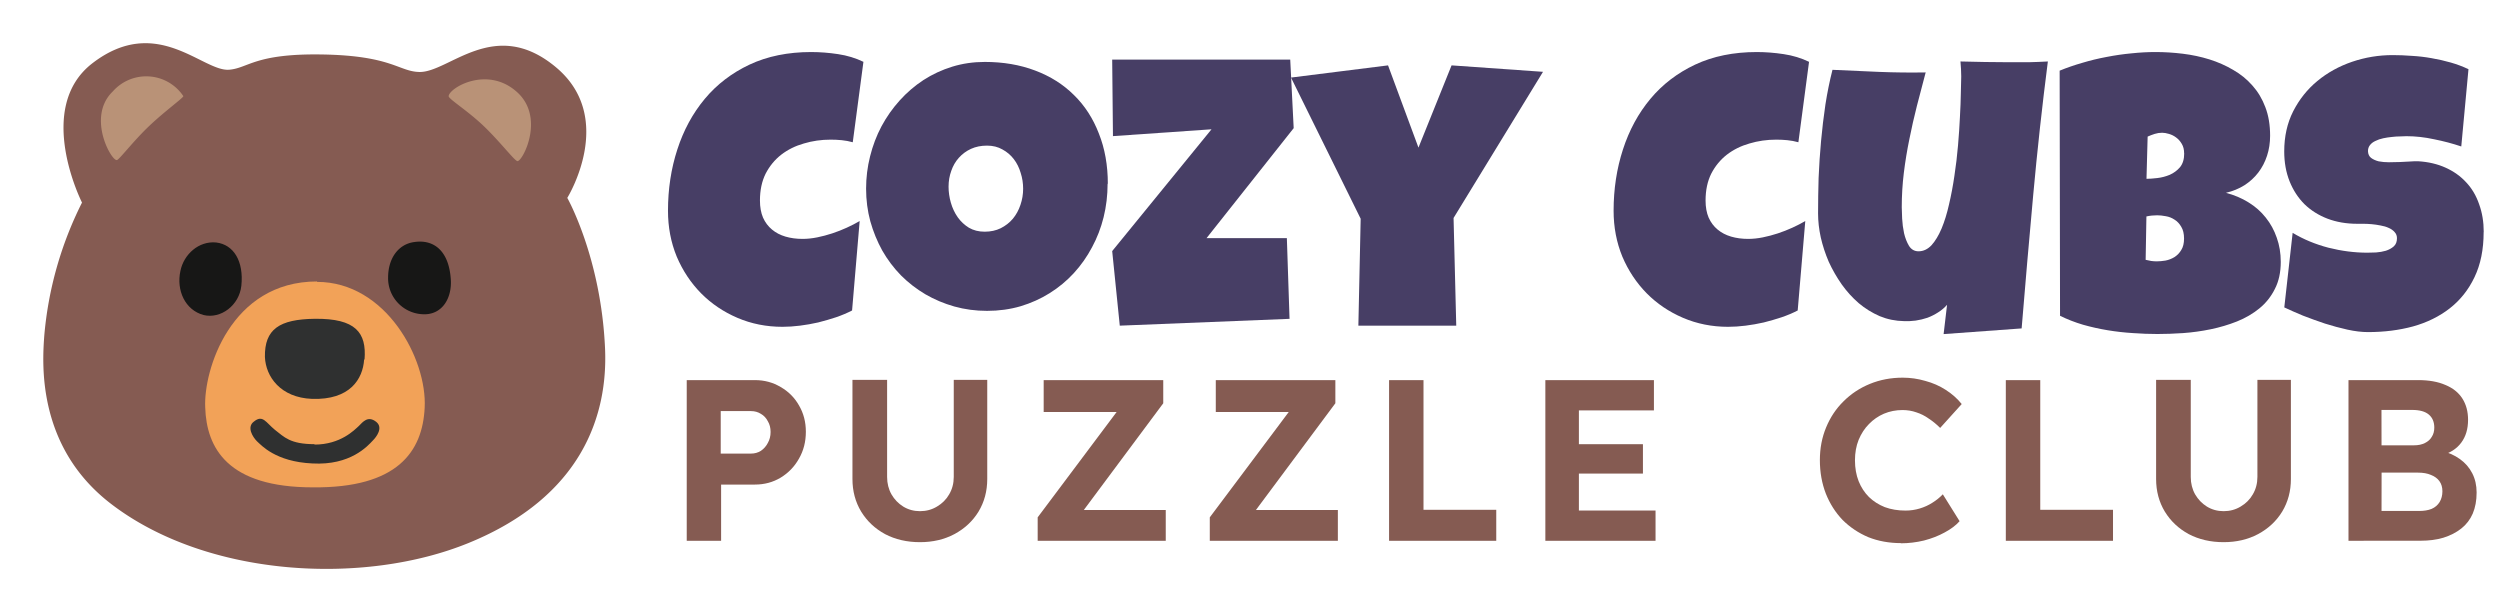
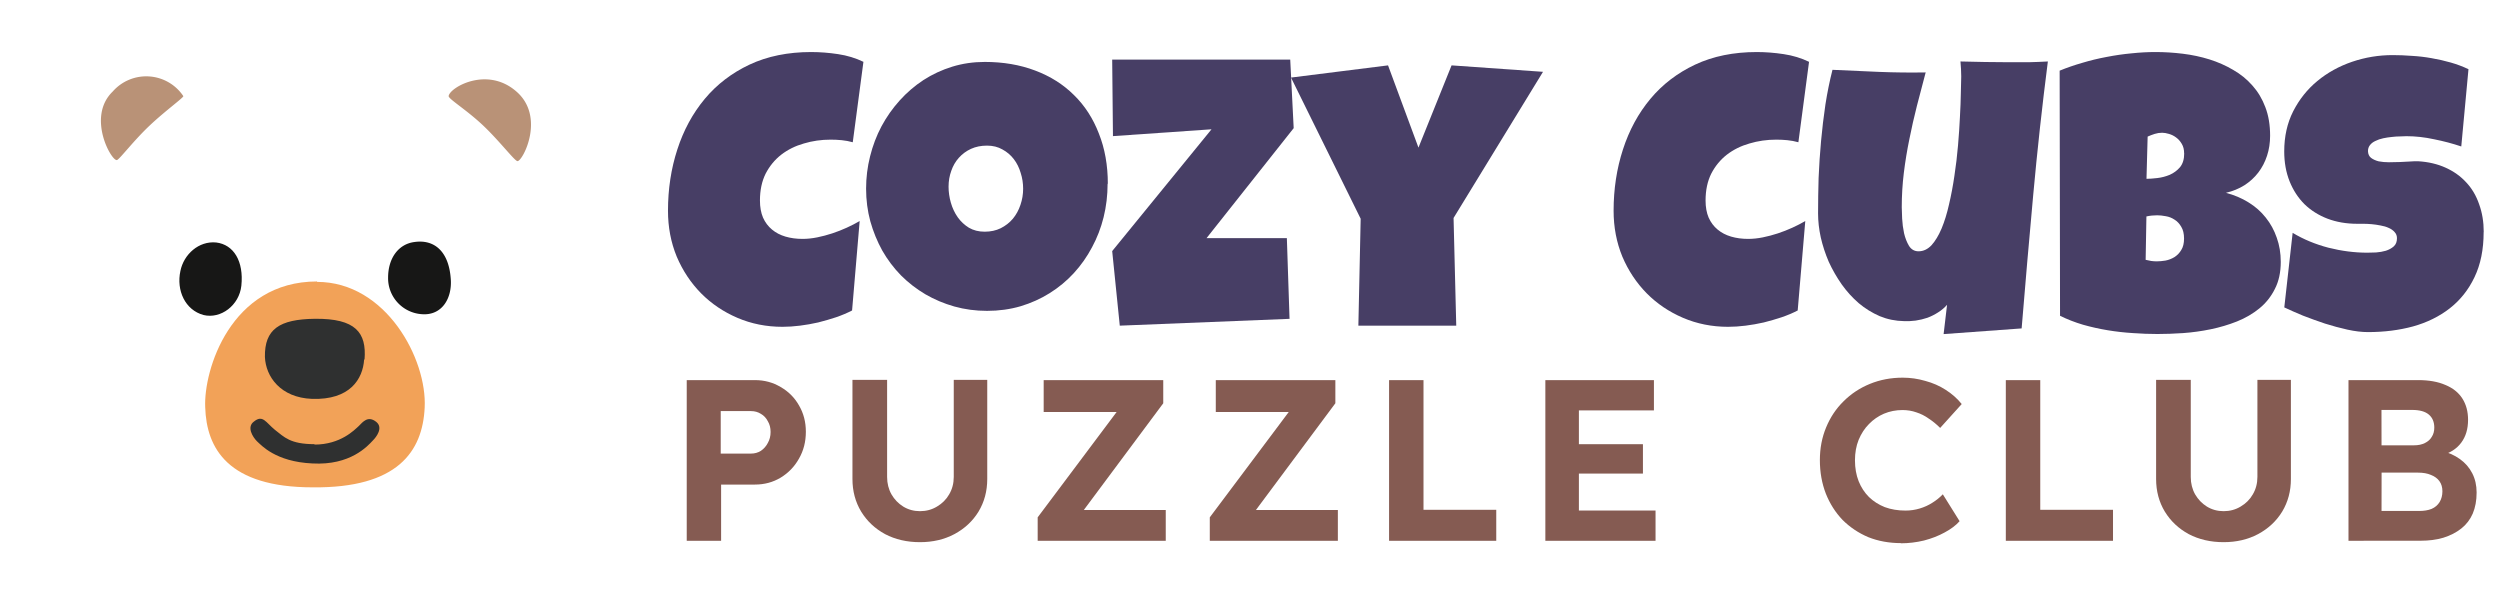
<svg xmlns="http://www.w3.org/2000/svg" xmlns:ns1="http://www.inkscape.org/namespaces/inkscape" xmlns:ns2="http://sodipodi.sourceforge.net/DTD/sodipodi-0.dtd" width="45.014mm" height="10.627mm" viewBox="0 0 45.014 10.627" version="1.1" id="svg17543" ns1:export-filename=".\beartop.svg" ns1:export-xdpi="300" ns1:export-ydpi="300" ns1:version="1.4.2 (f4327f4, 2025-05-13)" ns2:docname="bearleft.svg">
  <ns2:namedview id="namedview17545" pagecolor="#ffffff" bordercolor="#000000" borderopacity="0.25" ns1:showpageshadow="2" ns1:pageopacity="0.0" ns1:pagecheckerboard="0" ns1:deskcolor="#d1d1d1" ns1:document-units="mm" showgrid="false" ns1:zoom="9.5144352" ns1:cx="94.803315" ns1:cy="48.189934" ns1:window-width="3840" ns1:window-height="2054" ns1:window-x="-11" ns1:window-y="-11" ns1:window-maximized="1" ns1:current-layer="g16162" />
  <defs id="defs17540">
    <filter id="a" width="1.137" height="1.147" x="-0.06" y="-0.064" color-interpolation-filters="sRGB">
      <feFlood flood-color="#4F4F4F" flood-opacity=".69" result="flood" id="feFlood2" />
      <feComposite in="flood" in2="SourceGraphic" operator="in" result="composite1" id="feComposite4" />
      <feGaussianBlur in="composite1" result="blur" stdDeviation="3" id="feGaussianBlur6" />
      <feOffset dx="2" dy="2" result="offset" id="feOffset8" />
      <feComposite in="SourceGraphic" in2="offset" result="composite2" id="feComposite10" />
    </filter>
  </defs>
  <g ns1:label="Layer 1" ns1:groupmode="layer" id="layer1" transform="translate(-71.269,-6.524)">
    <g id="g15296" style="display:inline" ns1:groupmode="layer" ns1:label="Bearleft" ns1:export-filename="..\..\..\My Drive\Cozy Cubs Puzzle Club\Cozy Drafts\beartoptitle.svg" ns1:export-xdpi="300" ns1:export-ydpi="300" transform="matrix(1,0,0,1,36.873,-26.126)">
      <g id="g16162" ns1:label="Title" ns1:export-filename="beartoptitle.svg" ns1:export-xdpi="300" ns1:export-ydpi="300" transform="translate(0.688)" style="fill:#333333;fill-opacity:1">
        <g id="g26" ns1:label="Puzzle Club">
          <path id="path25" style="font-weight:600;font-size:4.133px;line-height:1;font-family:Lexend;-inkscape-font-specification:'Lexend Semi-Bold';font-variant-ligatures:none;text-align:center;letter-spacing:0.31px;word-spacing:0.62px;text-anchor:middle;display:inline;fill:#855b52;fill-opacity:1;stroke-width:0.265;stroke-linejoin:round;paint-order:markers fill stroke" transform="translate(1.1045552e-6)" d="m 76.589,41.85 h 0.678 q 0.132,0 0.223,-0.037 0.095,-0.041 0.145,-0.124 0.05,-0.083 0.05,-0.194 0,-0.107 -0.054,-0.182 -0.054,-0.074 -0.153,-0.112 -0.095,-0.041 -0.231,-0.041 h -0.657 z m 0,-1.182 h 0.587 q 0.112,0 0.194,-0.041 0.083,-0.041 0.124,-0.112 0.045,-0.07 0.045,-0.165 0,-0.153 -0.099,-0.236 -0.099,-0.083 -0.298,-0.083 h -0.554 z m -0.595,1.719 v -2.893 h 1.256 q 0.289,0 0.488,0.087 0.203,0.083 0.306,0.244 0.103,0.161 0.103,0.384 0,0.248 -0.124,0.413 -0.124,0.165 -0.355,0.227 l -0.004,-0.083 q 0.19,0.045 0.335,0.149 0.145,0.103 0.223,0.256 0.079,0.153 0.079,0.347 0,0.215 -0.07,0.38 -0.07,0.161 -0.207,0.269 -0.136,0.107 -0.322,0.165 -0.182,0.054 -0.409,0.054 z" />
          <path style="font-weight:600;font-size:4.133px;line-height:1;font-family:Lexend;-inkscape-font-specification:'Lexend Semi-Bold';font-variant-ligatures:none;text-align:center;letter-spacing:0.31px;word-spacing:0.62px;text-anchor:middle;fill:#855b52;stroke-width:0.265;stroke-linejoin:round;paint-order:markers fill stroke" d="m 73.745,42.412 q -0.351,0 -0.628,-0.145 -0.273,-0.149 -0.43,-0.405 -0.157,-0.26 -0.157,-0.587 v -1.785 h 0.624 v 1.748 q 0,0.174 0.079,0.314 0.079,0.136 0.211,0.219 0.136,0.083 0.302,0.083 0.169,0 0.306,-0.083 0.141,-0.083 0.219,-0.219 0.083,-0.141 0.083,-0.314 v -1.748 h 0.603 v 1.785 q 0,0.326 -0.157,0.587 -0.157,0.256 -0.434,0.405 -0.273,0.145 -0.62,0.145 z" id="path23" />
          <path style="font-weight:600;font-size:4.133px;line-height:1;font-family:Lexend;-inkscape-font-specification:'Lexend Semi-Bold';font-variant-ligatures:none;text-align:center;letter-spacing:0.31px;word-spacing:0.62px;text-anchor:middle;fill:#855b52;stroke-width:0.265;stroke-linejoin:round;paint-order:markers fill stroke" d="m 69.824,42.387 v -2.893 h 0.62 v 2.335 h 1.31 v 0.558 z" id="path22" />
          <path style="font-weight:600;font-size:4.133px;line-height:1;font-family:Lexend;-inkscape-font-specification:'Lexend Semi-Bold';font-variant-ligatures:none;text-align:center;letter-spacing:0.31px;word-spacing:0.62px;text-anchor:middle;fill:#855b52;stroke-width:0.265;stroke-linejoin:round;paint-order:markers fill stroke" d="m 67.935,42.429 q -0.318,0 -0.587,-0.107 -0.264,-0.112 -0.463,-0.31 -0.194,-0.203 -0.302,-0.475 -0.107,-0.277 -0.107,-0.603 0,-0.318 0.112,-0.587 0.112,-0.273 0.314,-0.471 0.203,-0.203 0.475,-0.314 0.273,-0.112 0.591,-0.112 0.207,0 0.405,0.058 0.203,0.054 0.368,0.161 0.169,0.107 0.289,0.256 l -0.388,0.43 q -0.099,-0.099 -0.207,-0.169 -0.103,-0.074 -0.223,-0.112 -0.116,-0.041 -0.248,-0.041 -0.178,0 -0.335,0.066 -0.153,0.066 -0.269,0.186 -0.116,0.116 -0.186,0.285 -0.066,0.165 -0.066,0.368 0,0.207 0.066,0.376 0.066,0.165 0.186,0.285 0.12,0.116 0.285,0.182 0.169,0.062 0.372,0.062 0.132,0 0.256,-0.037 0.124,-0.037 0.227,-0.103 0.107,-0.066 0.19,-0.153 l 0.302,0.484 q -0.099,0.112 -0.269,0.203 -0.165,0.091 -0.372,0.145 -0.207,0.05 -0.417,0.05 z" id="path21" />
          <path style="font-weight:600;font-size:4.133px;line-height:1;font-family:Lexend;-inkscape-font-specification:'Lexend Semi-Bold';font-variant-ligatures:none;text-align:center;letter-spacing:0.31px;word-spacing:0.62px;text-anchor:middle;fill:#855b52;stroke-width:0.265;stroke-linejoin:round;paint-order:markers fill stroke" d="m 61.823,41.177 v -0.529 h 1.467 v 0.529 z" id="path20" />
          <path style="font-weight:600;font-size:4.133px;line-height:1;font-family:Lexend;-inkscape-font-specification:'Lexend Semi-Bold';font-variant-ligatures:none;text-align:center;letter-spacing:0.31px;word-spacing:0.62px;text-anchor:middle;fill:#855b52;stroke-width:0.265;stroke-linejoin:round;paint-order:markers fill stroke" d="m 61.533,42.387 v -2.893 h 1.955 v 0.546 h -1.351 v 1.802 h 1.38 v 0.546 z" id="path19" />
          <path style="font-weight:600;font-size:4.133px;line-height:1;font-family:Lexend;-inkscape-font-specification:'Lexend Semi-Bold';font-variant-ligatures:none;text-align:center;letter-spacing:0.31px;word-spacing:0.62px;text-anchor:middle;fill:#855b52;stroke-width:0.265;stroke-linejoin:round;paint-order:markers fill stroke" d="m 58.719,42.387 v -2.893 h 0.62 v 2.335 h 1.31 v 0.558 z" id="path18" />
          <path style="font-weight:600;font-size:4.133px;line-height:1;font-family:Lexend;-inkscape-font-specification:'Lexend Semi-Bold';font-variant-ligatures:none;text-align:center;letter-spacing:0.31px;word-spacing:0.62px;text-anchor:middle;fill:#855b52;stroke-width:0.265;stroke-linejoin:round;paint-order:markers fill stroke" d="m 55.491,42.387 v -0.422 l 1.583,-2.112 0.186,0.215 h -1.661 v -0.574 h 2.153 v 0.417 l -1.575,2.116 -0.19,-0.194 h 1.81 v 0.554 z" id="path17" />
          <path style="font-weight:600;font-size:4.133px;line-height:1;font-family:Lexend;-inkscape-font-specification:'Lexend Semi-Bold';font-variant-ligatures:none;text-align:center;letter-spacing:0.31px;word-spacing:0.62px;text-anchor:middle;fill:#855b52;stroke-width:0.265;stroke-linejoin:round;paint-order:markers fill stroke" d="m 52.392,42.387 v -0.422 l 1.583,-2.112 0.186,0.215 h -1.661 v -0.574 h 2.153 v 0.417 l -1.575,2.116 -0.19,-0.194 h 1.81 v 0.554 z" id="path16" />
          <path style="font-weight:600;font-size:4.133px;line-height:1;font-family:Lexend;-inkscape-font-specification:'Lexend Semi-Bold';font-variant-ligatures:none;text-align:center;letter-spacing:0.31px;word-spacing:0.62px;text-anchor:middle;fill:#855b52;stroke-width:0.265;stroke-linejoin:round;paint-order:markers fill stroke" d="m 50.272,42.412 q -0.351,0 -0.628,-0.145 -0.273,-0.149 -0.43,-0.405 -0.157,-0.26 -0.157,-0.587 v -1.785 h 0.624 v 1.748 q 0,0.174 0.079,0.314 0.079,0.136 0.211,0.219 0.136,0.083 0.302,0.083 0.169,0 0.306,-0.083 0.141,-0.083 0.219,-0.219 0.083,-0.141 0.083,-0.314 v -1.748 h 0.603 v 1.785 q 0,0.326 -0.157,0.587 -0.157,0.256 -0.434,0.405 -0.273,0.145 -0.62,0.145 z" id="path15" />
          <path id="path14" style="font-weight:600;font-size:4.133px;line-height:1;font-family:Lexend;-inkscape-font-specification:'Lexend Semi-Bold';font-variant-ligatures:none;text-align:center;letter-spacing:0.31px;word-spacing:0.62px;text-anchor:middle;display:inline;fill:#855b52;fill-opacity:1;stroke:none;stroke-width:0.265;stroke-linejoin:round;stroke-opacity:1;paint-order:markers fill stroke" transform="translate(1.1045552e-6)" d="m 46.685,40.817 h 0.546 q 0.099,0 0.178,-0.05 0.079,-0.054 0.124,-0.141 0.05,-0.087 0.05,-0.198 0,-0.112 -0.05,-0.194 -0.045,-0.087 -0.124,-0.132 -0.079,-0.05 -0.178,-0.05 h -0.546 z m -0.612,1.57 v -2.893 h 1.227 q 0.256,0 0.463,0.124 0.211,0.12 0.331,0.331 0.124,0.211 0.124,0.475 0,0.269 -0.124,0.484 -0.12,0.215 -0.331,0.343 -0.207,0.124 -0.463,0.124 h -0.608 v 1.013 z" />
        </g>
        <g id="g2" ns1:label="Cozy Cubs" transform="matrix(1.38,0,0,1.38,-1.734,-27.184)" style="display:inline;fill:#473e65;fill-opacity:1;stroke-width:0.724">
          <path d="m 36.948,44.166 -0.139,1.048 q -0.072,-0.02 -0.144,-0.027 -0.072,-0.007 -0.144,-0.007 -0.184,0 -0.35,0.05 -0.166,0.047 -0.295,0.146 -0.127,0.099 -0.204,0.248 -0.074,0.149 -0.074,0.35 0,0.129 0.04,0.223 0.042,0.094 0.117,0.156 0.074,0.062 0.176,0.092 0.102,0.03 0.223,0.03 0.092,0 0.191,-0.02 0.099,-0.02 0.196,-0.052 0.097,-0.032 0.189,-0.074 0.092,-0.042 0.169,-0.087 l -0.099,1.167 q -0.097,0.05 -0.211,0.089 -0.112,0.037 -0.231,0.067 -0.119,0.027 -0.238,0.042 -0.119,0.015 -0.228,0.015 -0.315,0 -0.588,-0.117 -0.273,-0.117 -0.474,-0.32 -0.201,-0.204 -0.318,-0.479 -0.114,-0.278 -0.114,-0.598 0,-0.425 0.122,-0.8 0.122,-0.377 0.358,-0.66 0.236,-0.283 0.584,-0.447 0.35,-0.164 0.804,-0.164 0.171,0 0.35,0.027 0.181,0.027 0.335,0.102 z" id="path15372" style="font-size:5.085px;line-height:1.3;font-family:'Luckiest Guy';-inkscape-font-specification:'Luckiest Guy';fill:#473e65;fill-opacity:1;stroke-width:0.383;stroke-linejoin:round;stroke-opacity:0.992;paint-order:markers fill stroke" />
          <path d="m 40.134,45.755 q 0,0.226 -0.052,0.437 -0.052,0.209 -0.151,0.392 -0.097,0.184 -0.238,0.338 -0.139,0.151 -0.315,0.261 -0.174,0.109 -0.38,0.171 -0.206,0.06 -0.437,0.06 -0.223,0 -0.427,-0.057 -0.201,-0.057 -0.377,-0.159 -0.176,-0.104 -0.32,-0.248 -0.142,-0.146 -0.243,-0.323 -0.099,-0.179 -0.156,-0.382 -0.055,-0.204 -0.055,-0.425 0,-0.216 0.052,-0.422 0.052,-0.209 0.149,-0.392 0.099,-0.184 0.238,-0.338 0.139,-0.154 0.31,-0.266 0.174,-0.112 0.375,-0.174 0.201,-0.062 0.425,-0.062 0.36,0 0.656,0.112 0.298,0.112 0.507,0.32 0.211,0.206 0.325,0.502 0.117,0.293 0.117,0.656 z m -1.102,0.065 q 0,-0.107 -0.032,-0.206 -0.03,-0.102 -0.089,-0.179 -0.06,-0.079 -0.149,-0.127 -0.087,-0.05 -0.201,-0.05 -0.117,0 -0.209,0.042 -0.092,0.042 -0.159,0.117 -0.065,0.072 -0.099,0.171 -0.035,0.097 -0.035,0.206 0,0.104 0.03,0.209 0.03,0.104 0.089,0.189 0.06,0.084 0.146,0.137 0.089,0.052 0.206,0.052 0.117,0 0.209,-0.045 0.094,-0.047 0.159,-0.124 0.065,-0.079 0.099,-0.181 0.035,-0.102 0.035,-0.211 z" id="path15374" style="font-size:5.085px;line-height:1.3;font-family:'Luckiest Guy';-inkscape-font-specification:'Luckiest Guy';fill:#473e65;fill-opacity:1;stroke-width:0.383;stroke-linejoin:round;stroke-opacity:0.992;paint-order:markers fill stroke" />
          <path d="m 42.562,45.03 -1.137,1.435 h 1.048 l 0.035,1.053 -2.215,0.089 -0.099,-0.973 1.296,-1.589 -1.286,0.089 -0.01,-0.998 H 42.517 Z" id="path15376" style="font-size:5.085px;line-height:1.3;font-family:'Luckiest Guy';-inkscape-font-specification:'Luckiest Guy';fill:#473e65;fill-opacity:1;stroke-width:0.383;stroke-linejoin:round;stroke-opacity:0.992;paint-order:markers fill stroke" />
-           <path d="m 45.815,44.295 -1.167,1.907 0.035,1.405 H 43.406 l 0.03,-1.395 -0.909,-1.842 1.266,-0.159 0.397,1.073 0.432,-1.073 z" id="path15378" style="font-size:5.085px;line-height:1.3;font-family:'Luckiest Guy';-inkscape-font-specification:'Luckiest Guy';fill:#473e65;fill-opacity:1;stroke-width:0.383;stroke-linejoin:round;stroke-opacity:0.992;paint-order:markers fill stroke" />
+           <path d="m 45.815,44.295 -1.167,1.907 0.035,1.405 H 43.406 l 0.03,-1.395 -0.909,-1.842 1.266,-0.159 0.397,1.073 0.432,-1.073 " id="path15378" style="font-size:5.085px;line-height:1.3;font-family:'Luckiest Guy';-inkscape-font-specification:'Luckiest Guy';fill:#473e65;fill-opacity:1;stroke-width:0.383;stroke-linejoin:round;stroke-opacity:0.992;paint-order:markers fill stroke" />
          <path d="m 49.286,44.166 -0.139,1.048 q -0.072,-0.02 -0.144,-0.027 -0.072,-0.007 -0.144,-0.007 -0.184,0 -0.35,0.05 -0.166,0.047 -0.295,0.146 -0.127,0.099 -0.204,0.248 -0.074,0.149 -0.074,0.35 0,0.129 0.04,0.223 0.042,0.094 0.117,0.156 0.074,0.062 0.176,0.092 0.102,0.03 0.223,0.03 0.092,0 0.191,-0.02 0.099,-0.02 0.196,-0.052 0.097,-0.032 0.189,-0.074 0.092,-0.042 0.169,-0.087 l -0.099,1.167 q -0.097,0.05 -0.211,0.089 -0.112,0.037 -0.231,0.067 -0.119,0.027 -0.238,0.042 -0.119,0.015 -0.228,0.015 -0.315,0 -0.588,-0.117 -0.273,-0.117 -0.474,-0.32 -0.201,-0.204 -0.318,-0.479 -0.114,-0.278 -0.114,-0.598 0,-0.425 0.122,-0.8 0.122,-0.377 0.358,-0.66 0.236,-0.283 0.584,-0.447 0.35,-0.164 0.804,-0.164 0.171,0 0.35,0.027 0.181,0.027 0.335,0.102 z" id="path15380" style="font-size:5.085px;line-height:1.3;font-family:'Luckiest Guy';-inkscape-font-specification:'Luckiest Guy';fill:#473e65;fill-opacity:1;stroke-width:0.383;stroke-linejoin:round;stroke-opacity:0.992;paint-order:markers fill stroke" />
          <path d="m 52.402,44.161 q -0.112,0.874 -0.191,1.741 -0.079,0.864 -0.151,1.741 l -1.018,0.074 0.045,-0.382 q -0.05,0.057 -0.117,0.099 -0.065,0.042 -0.139,0.07 -0.074,0.025 -0.154,0.037 -0.079,0.01 -0.151,0.007 -0.169,-0.003 -0.318,-0.065 -0.149,-0.065 -0.273,-0.169 -0.124,-0.107 -0.223,-0.246 -0.099,-0.142 -0.169,-0.295 -0.067,-0.156 -0.104,-0.318 -0.035,-0.161 -0.035,-0.313 0,-0.223 0.007,-0.462 0.01,-0.241 0.032,-0.482 0.022,-0.241 0.057,-0.477 0.037,-0.236 0.092,-0.452 0.303,0.015 0.608,0.027 0.305,0.012 0.608,0.007 -0.057,0.216 -0.114,0.435 -0.055,0.216 -0.099,0.437 -0.045,0.219 -0.072,0.439 -0.027,0.221 -0.027,0.447 0,0.052 0.005,0.149 0.005,0.097 0.025,0.191 0.022,0.094 0.065,0.166 0.045,0.07 0.124,0.07 0.094,0 0.169,-0.079 0.074,-0.082 0.132,-0.219 0.057,-0.137 0.097,-0.315 0.042,-0.179 0.07,-0.372 0.03,-0.196 0.047,-0.395 0.017,-0.199 0.025,-0.372 0.01,-0.176 0.012,-0.315 0.005,-0.139 0.005,-0.216 0,-0.05 -0.003,-0.097 -0.003,-0.047 -0.007,-0.097 0.161,0.005 0.32,0.007 0.159,0.003 0.32,0.003 0.124,0 0.248,0 0.127,-0.003 0.253,-0.01 z" id="path15382" style="font-size:5.085px;line-height:1.3;font-family:'Luckiest Guy';-inkscape-font-specification:'Luckiest Guy';fill:#473e65;fill-opacity:1;stroke-width:0.383;stroke-linejoin:round;stroke-opacity:0.992;paint-order:markers fill stroke" />
          <path d="m 55.441,46.773 q 0,0.206 -0.077,0.355 -0.074,0.149 -0.201,0.253 -0.127,0.104 -0.293,0.171 -0.164,0.065 -0.343,0.102 -0.179,0.037 -0.36,0.05 -0.179,0.012 -0.335,0.012 -0.154,0 -0.32,-0.012 -0.164,-0.01 -0.328,-0.037 -0.164,-0.027 -0.323,-0.072 -0.159,-0.047 -0.3,-0.117 l -0.005,-3.198 q 0.139,-0.057 0.295,-0.102 0.156,-0.047 0.318,-0.077 0.164,-0.032 0.325,-0.047 0.161,-0.017 0.313,-0.017 0.176,0 0.355,0.022 0.181,0.022 0.348,0.074 0.166,0.052 0.31,0.137 0.144,0.082 0.251,0.204 0.109,0.122 0.169,0.283 0.062,0.161 0.062,0.372 0,0.139 -0.04,0.261 -0.04,0.122 -0.114,0.219 -0.074,0.097 -0.181,0.166 -0.107,0.067 -0.241,0.099 0.161,0.042 0.293,0.124 0.134,0.082 0.226,0.199 0.094,0.117 0.144,0.263 0.052,0.146 0.052,0.313 z m -1.261,-1.415 q 0,-0.072 -0.03,-0.122 -0.03,-0.052 -0.074,-0.084 -0.042,-0.032 -0.094,-0.047 -0.05,-0.015 -0.089,-0.015 -0.05,0 -0.097,0.015 -0.047,0.015 -0.092,0.035 l -0.015,0.551 q 0.057,0 0.142,-0.01 0.084,-0.01 0.161,-0.042 0.079,-0.035 0.134,-0.099 0.055,-0.067 0.055,-0.181 z m -0.353,0.809 q -0.072,0 -0.139,0.015 l -0.01,0.566 q 0.037,0.007 0.072,0.015 0.037,0.005 0.072,0.005 0.052,0 0.114,-0.01 0.062,-0.012 0.117,-0.045 0.055,-0.035 0.089,-0.092 0.037,-0.057 0.037,-0.151 0,-0.094 -0.037,-0.154 -0.035,-0.06 -0.087,-0.092 -0.052,-0.035 -0.114,-0.045 -0.062,-0.012 -0.114,-0.012 z" id="path15384" style="font-size:5.085px;line-height:1.3;font-family:'Luckiest Guy';-inkscape-font-specification:'Luckiest Guy';fill:#473e65;fill-opacity:1;stroke-width:0.383;stroke-linejoin:round;stroke-opacity:0.992;paint-order:markers fill stroke" />
          <path d="m 58.088,46.386 q 0,0.34 -0.119,0.588 -0.117,0.246 -0.323,0.407 -0.204,0.159 -0.479,0.236 -0.273,0.074 -0.588,0.074 -0.122,0 -0.268,-0.032 -0.144,-0.032 -0.293,-0.079 -0.149,-0.05 -0.288,-0.104 -0.137,-0.057 -0.243,-0.107 l 0.109,-0.973 q 0.211,0.127 0.467,0.194 0.258,0.065 0.507,0.065 0.047,0 0.114,-0.003 0.067,-0.005 0.127,-0.022 0.062,-0.02 0.104,-0.057 0.042,-0.037 0.042,-0.107 0,-0.047 -0.03,-0.079 -0.03,-0.035 -0.077,-0.055 -0.047,-0.022 -0.107,-0.032 -0.06,-0.012 -0.117,-0.017 -0.057,-0.005 -0.107,-0.005 -0.05,0 -0.079,0 -0.214,0 -0.39,-0.067 -0.174,-0.067 -0.3,-0.189 -0.124,-0.124 -0.194,-0.298 -0.07,-0.176 -0.07,-0.39 0,-0.293 0.117,-0.524 0.119,-0.233 0.315,-0.395 0.199,-0.164 0.454,-0.251 0.256,-0.087 0.529,-0.087 0.122,0 0.251,0.01 0.129,0.007 0.256,0.03 0.129,0.022 0.251,0.057 0.122,0.035 0.231,0.087 l -0.094,1.008 q -0.169,-0.057 -0.355,-0.094 -0.184,-0.04 -0.36,-0.04 -0.032,0 -0.084,0.003 -0.05,0 -0.107,0.007 -0.055,0.005 -0.112,0.017 -0.057,0.012 -0.102,0.035 -0.045,0.02 -0.072,0.055 -0.027,0.035 -0.025,0.082 0.003,0.055 0.04,0.084 0.04,0.03 0.099,0.045 0.062,0.012 0.134,0.012 0.074,0 0.146,-0.003 0.072,-0.005 0.134,-0.007 0.062,-0.005 0.102,-0.003 0.199,0.012 0.358,0.084 0.159,0.072 0.268,0.191 0.112,0.119 0.169,0.286 0.06,0.164 0.06,0.363 z" id="path15386" style="font-size:5.085px;line-height:1.3;font-family:'Luckiest Guy';-inkscape-font-specification:'Luckiest Guy';fill:#473e65;fill-opacity:1;stroke-width:0.383;stroke-linejoin:round;stroke-opacity:0.992;paint-order:markers fill stroke" />
        </g>
      </g>
      <g stroke-width="3.135" id="g13383" transform="matrix(0.757,0,0,0.755,-3.862,32.652)" ns1:label="Bear">
-         <path fill="#855b52" d="m 63.29,9.93 c 14.92,0.22 16.4,3.61 20.77,3.73 6.32,0.18 15.98,-11.97 29.07,-0.99 12.9,10.82 2.39,27.8 2.39,27.8 0,0 7.18,12.72 8.02,32.1 0.61,14.03 -4.79,31.49 -29,41.39 -22.29,9.12 -55.55,7.3 -75.88,-8.31 C 2.9,93.56 4.01,75.92 4.44,69.91 a 77.9,77.9 0 0 1 8.02,-28.44 c 0,0 -10.19,-20.15 2.25,-29.7 13.66,-10.49 23.38,1.86 29,1.41 4.09,-0.34 5.43,-3.46 19.58,-3.25 z" filter="url(#a)" transform="matrix(0.112,0,0,0.112,50.87,-0.04)" id="path13369" style="display:inline;stroke-width:4.147" />
        <path fill="#b99277" d="M 54.9,2.29 A 1.06,1.06 0 0 0 53.22,2.18 c -0.64,0.62 0,1.72 0.11,1.63 0.09,-0.06 0.4,-0.47 0.77,-0.82 0.37,-0.35 0.8,-0.66 0.8,-0.7 z m 6.31,0 c 0,0.07 0.43,0.33 0.82,0.7 0.4,0.38 0.76,0.86 0.82,0.85 0.13,-0.01 0.67,-1.07 -0.04,-1.67 -0.7,-0.6 -1.58,-0.08 -1.6,0.12 z" id="path13371" style="display:inline;stroke-width:4.147" />
        <path fill="#f2a258" d="m 58.08,6.72 c 1.64,0 2.62,1.84 2.56,3 -0.05,1.05 -0.65,1.92 -2.66,1.9 -2.02,0 -2.53,-0.93 -2.56,-1.91 -0.04,-0.88 0.6,-3 2.66,-3 z" id="path13373" style="display:inline;stroke-width:4.147" />
        <path fill="#171716" d="m 61.26,6.64 c 0.04,0.47 -0.21,0.89 -0.69,0.85 a 0.86,0.86 0 0 1 -0.8,-0.87 c 0,-0.47 0.25,-0.8 0.62,-0.85 0.46,-0.07 0.82,0.2 0.87,0.87 z" id="path13375" style="display:inline;stroke-width:4.147" />
        <path fill="#2f3030" d="M 59.2,8.57 C 59.17,9.04 58.86,9.54 57.96,9.51 57.21,9.48 56.86,8.98 56.84,8.51 56.83,7.85 57.18,7.61 58.03,7.6 59,7.59 59.26,7.93 59.21,8.57 Z" id="path13377" style="display:inline;stroke-width:4.147" />
        <path fill="#171716" d="m 56.28,6.81 c -0.05,0.47 -0.49,0.8 -0.9,0.7 -0.44,-0.12 -0.65,-0.59 -0.55,-1.05 0.08,-0.4 0.44,-0.72 0.85,-0.68 0.42,0.05 0.66,0.45 0.6,1.03 z" id="path13379" style="display:inline;stroke-width:4.147" />
        <path fill="#2f3030" d="m 58.02,10.6 c 0.62,0 0.95,-0.35 1.05,-0.44 0.1,-0.1 0.22,-0.26 0.42,-0.1 0.17,0.14 0,0.36 -0.08,0.44 -0.13,0.14 -0.54,0.6 -1.44,0.55 -0.88,-0.04 -1.22,-0.44 -1.32,-0.53 -0.1,-0.1 -0.25,-0.34 -0.07,-0.47 0.21,-0.17 0.28,0.02 0.5,0.2 0.22,0.17 0.36,0.34 0.94,0.34 z" id="path13381" style="display:inline;stroke-width:4.147" />
      </g>
    </g>
  </g>
</svg>